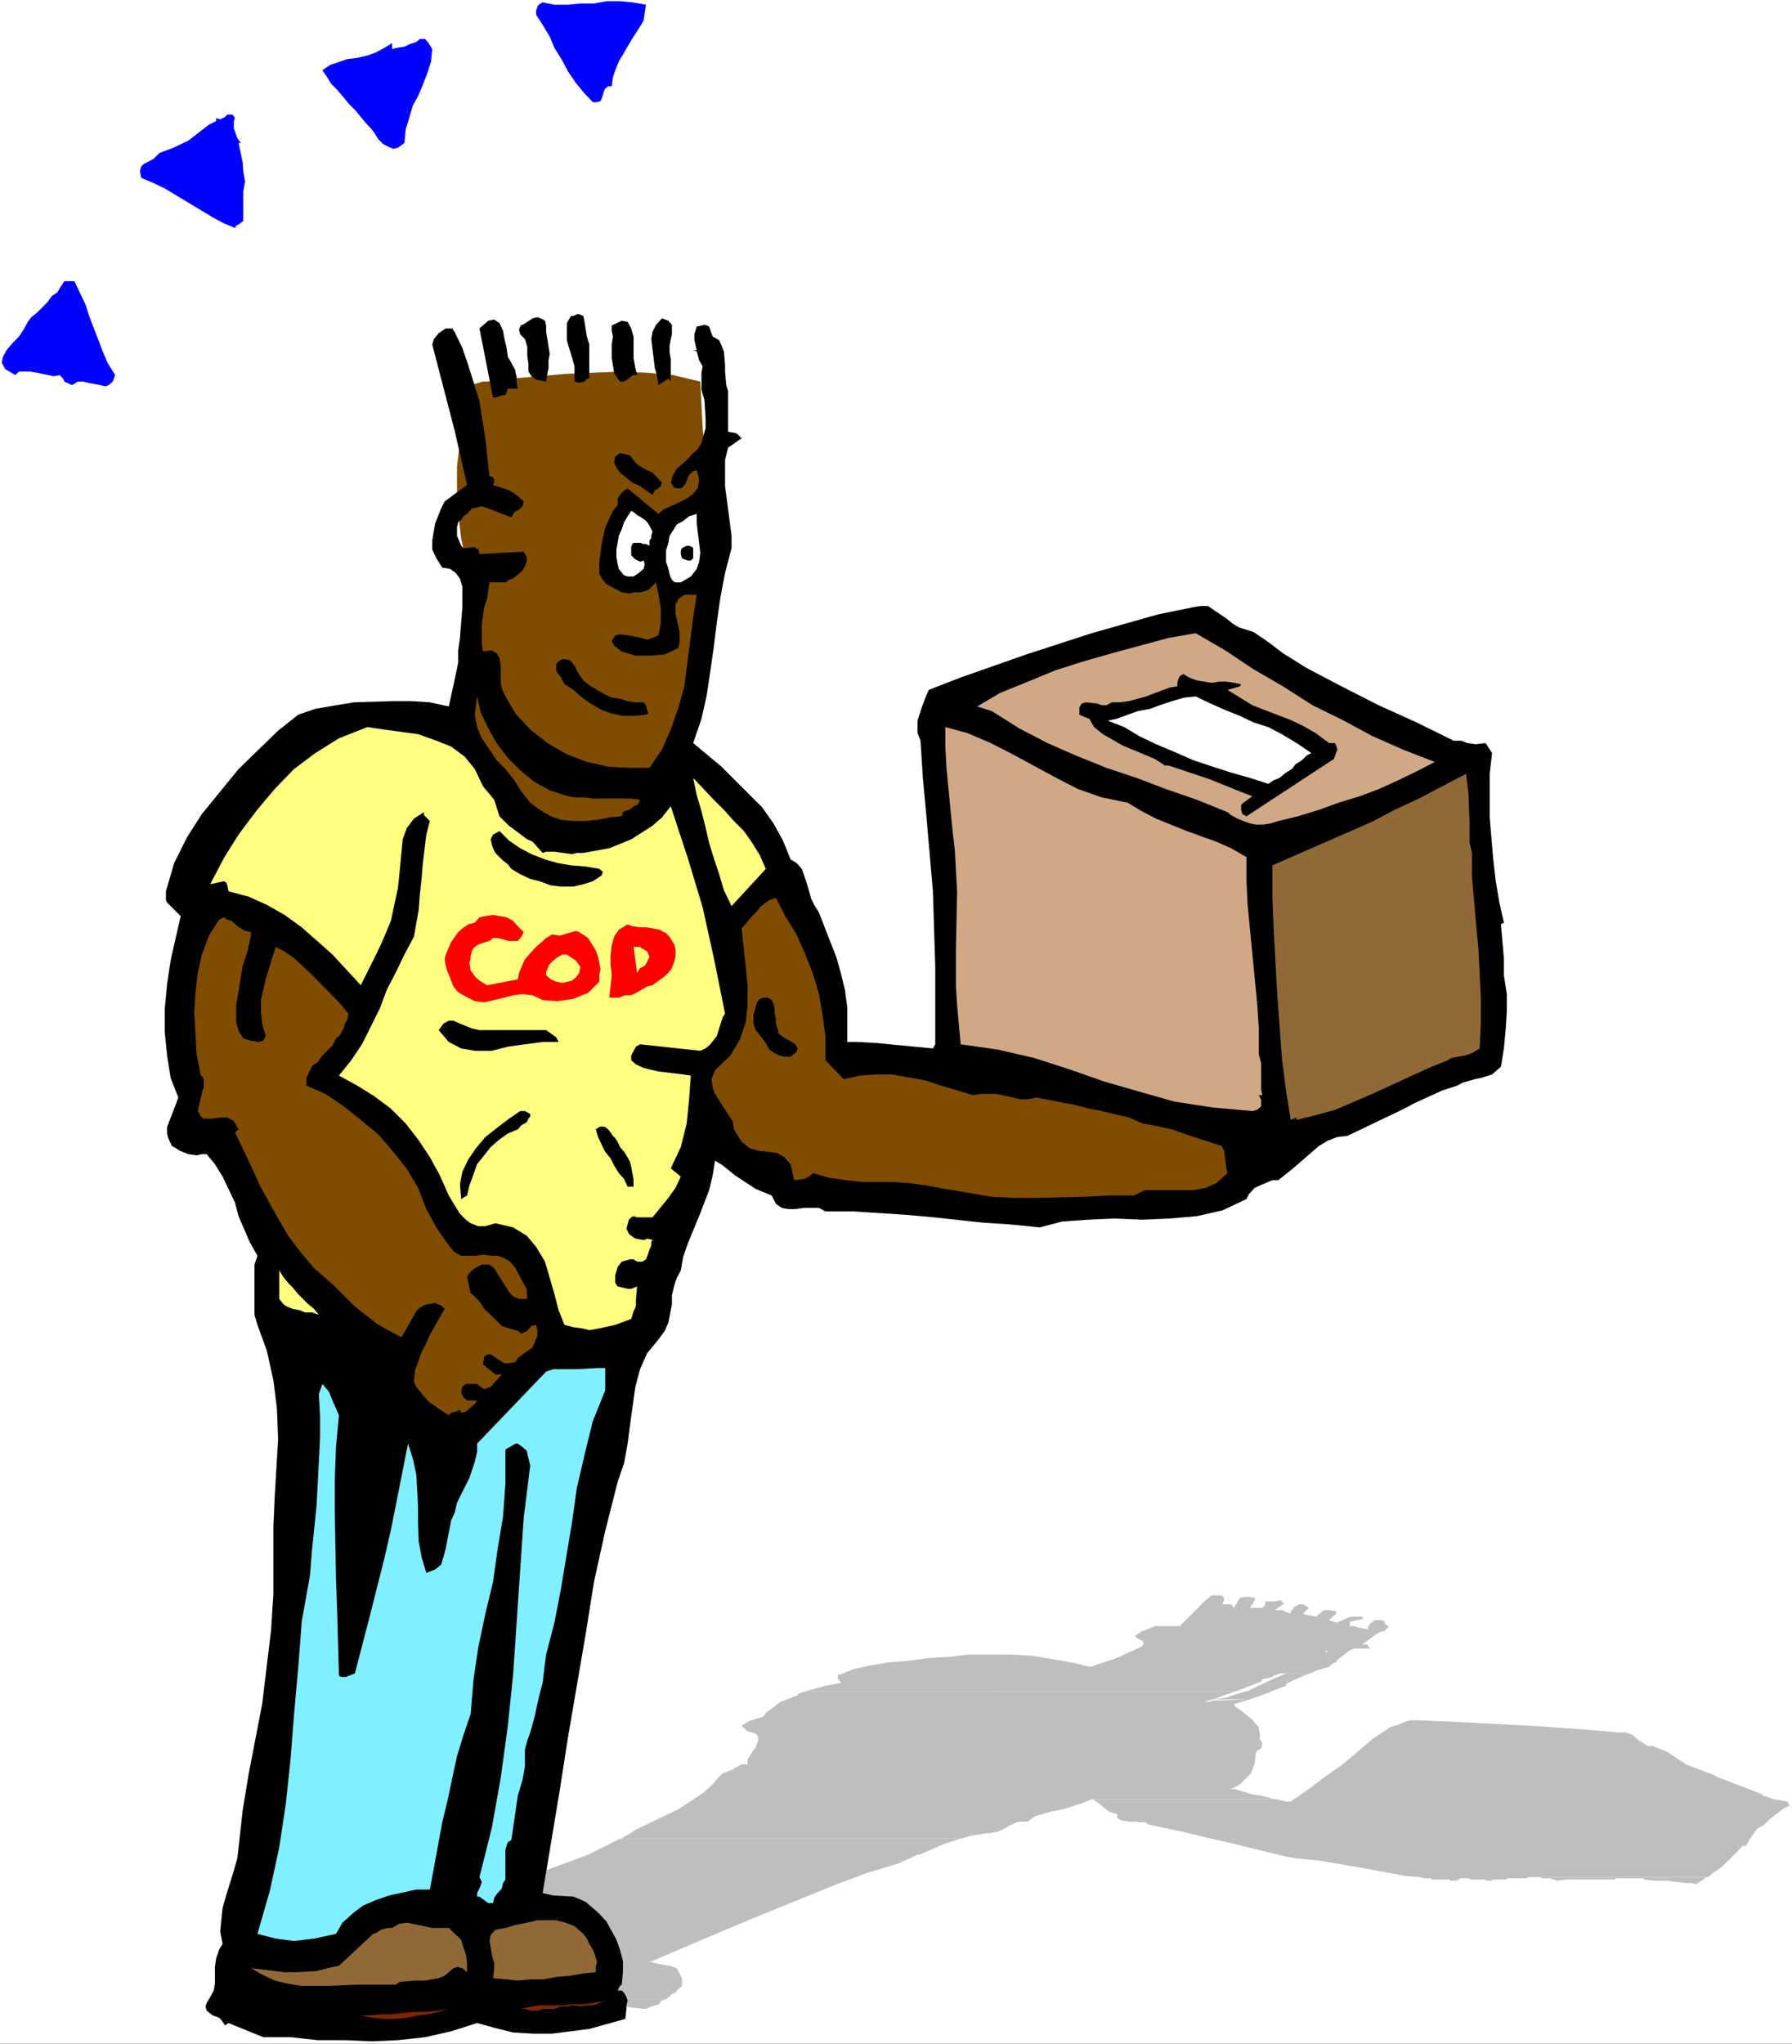
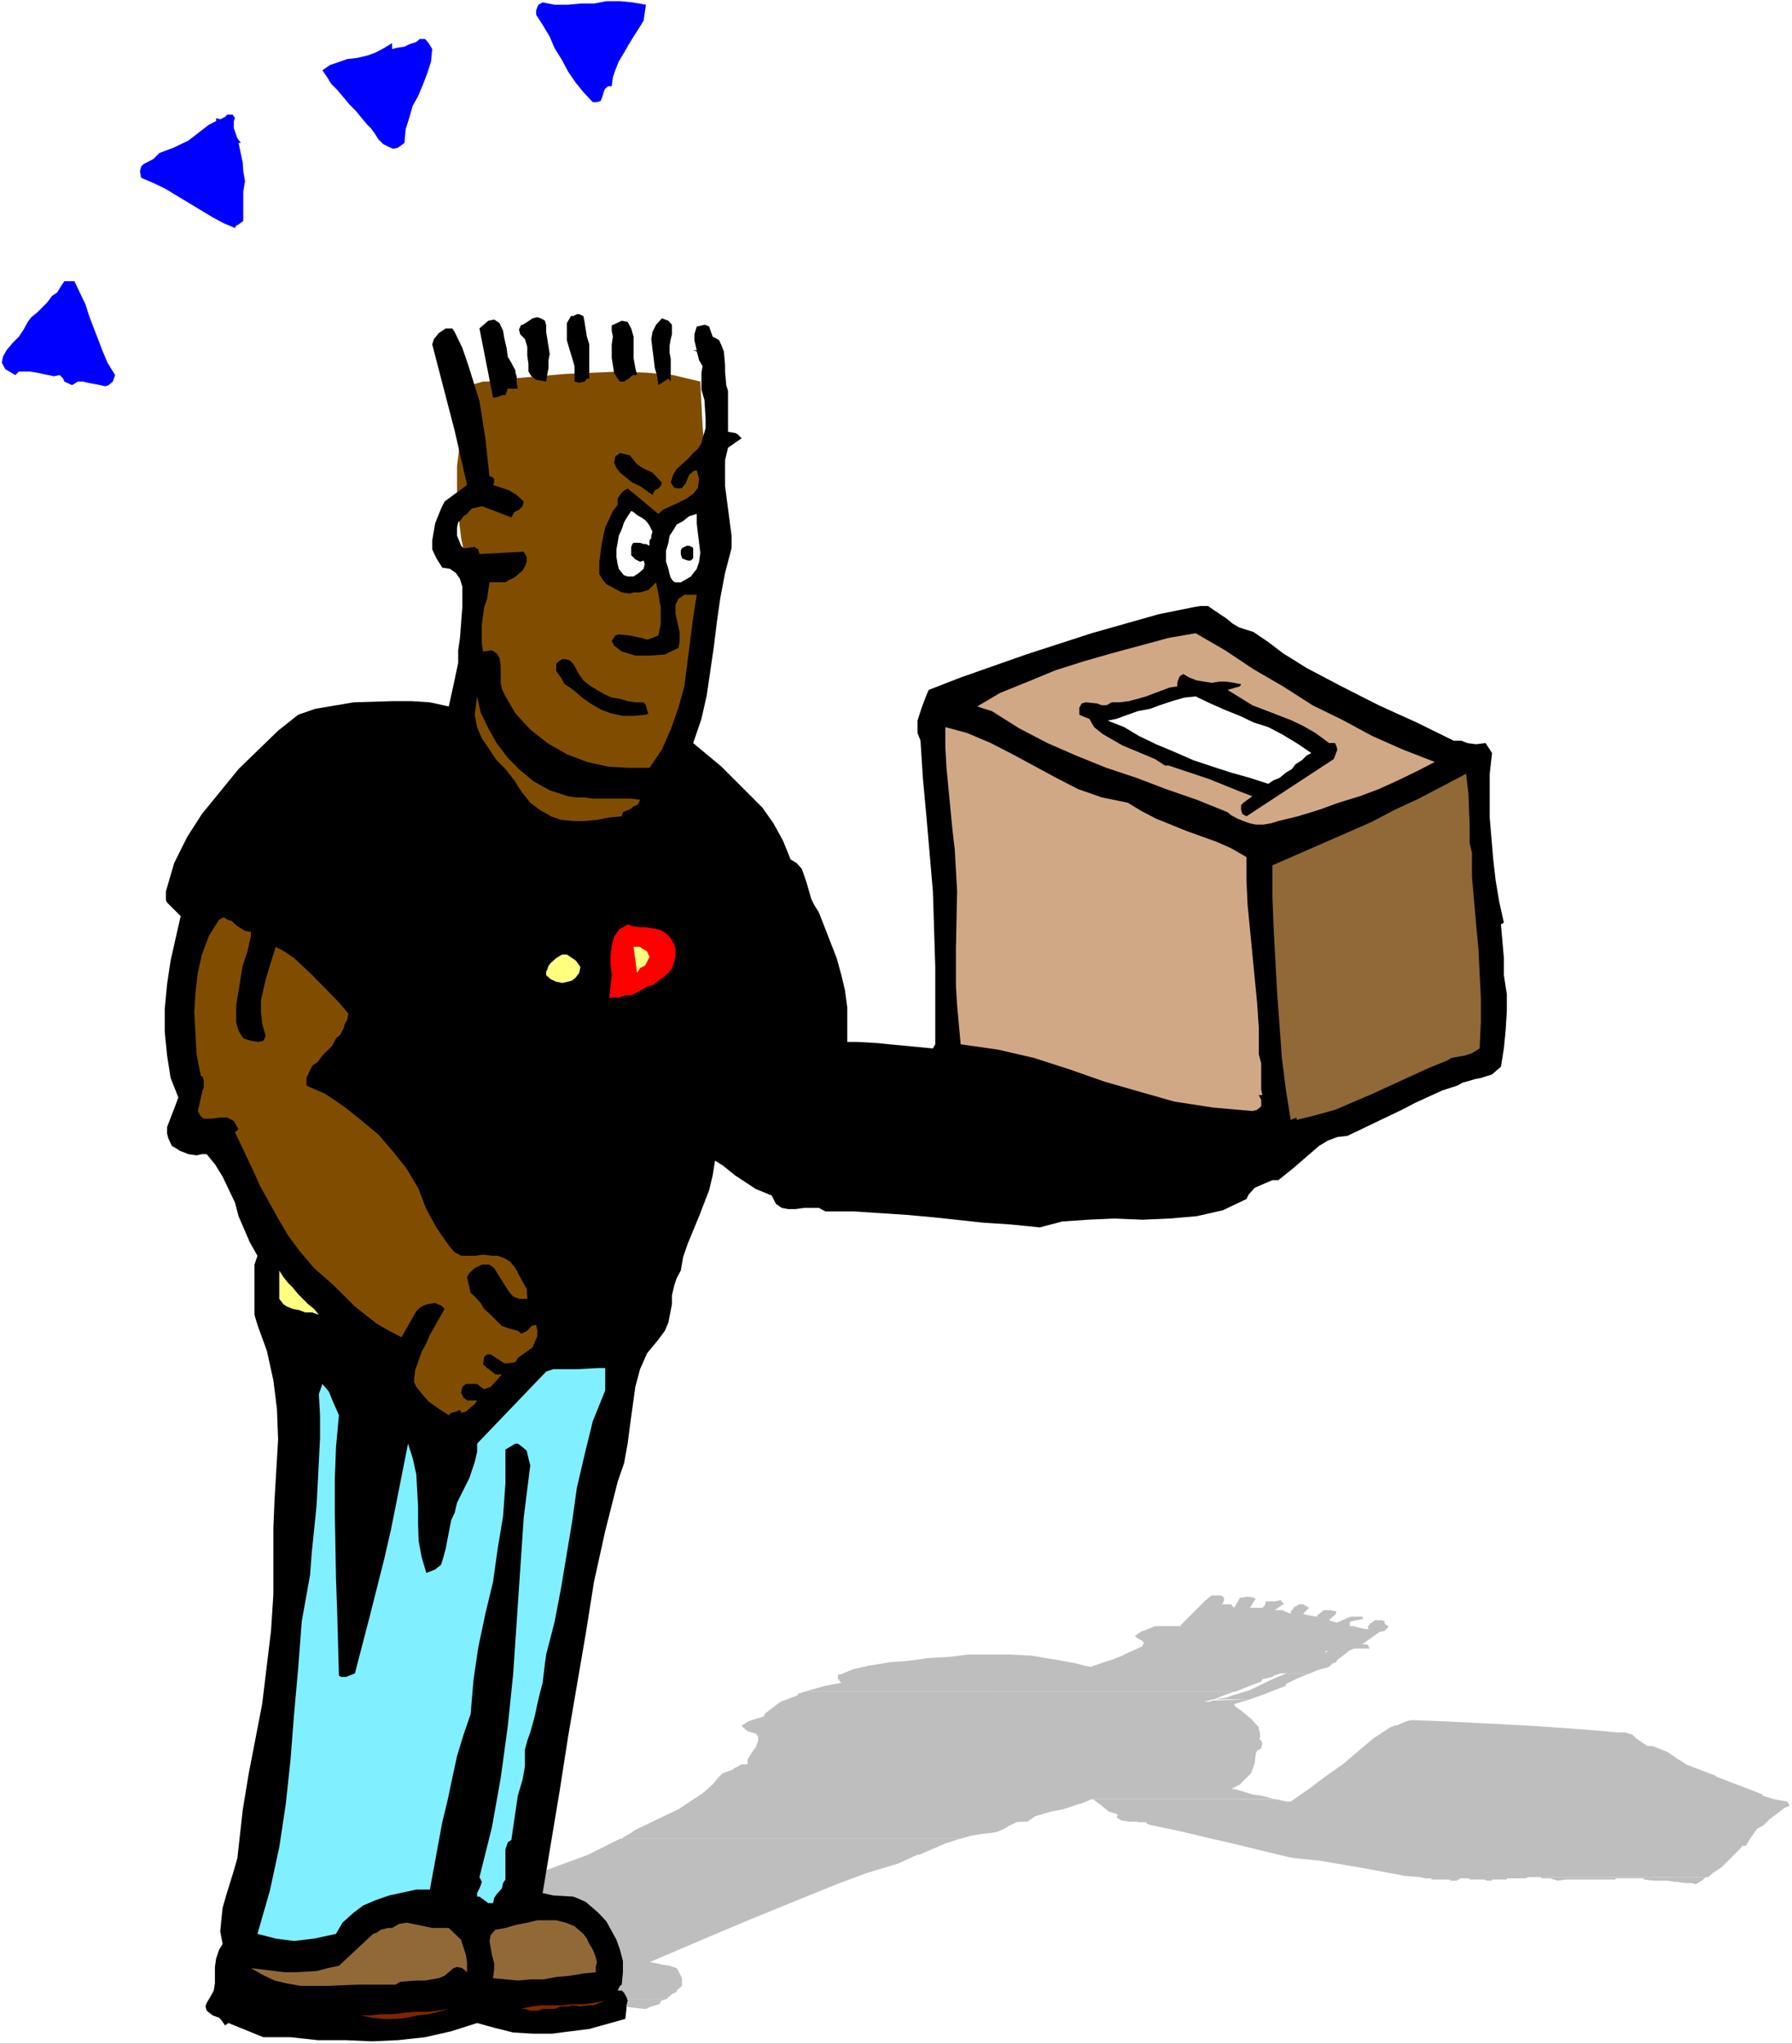
<svg xmlns="http://www.w3.org/2000/svg" xmlns:ns1="http://sodipodi.sourceforge.net/DTD/sodipodi-0.dtd" xmlns:ns2="http://www.inkscape.org/namespaces/inkscape" version="1.0" width="129.766mm" height="147.914mm" id="svg51" ns1:docname="COD.wmf">
  <rect width="100%" height="100%" fill="#333333" stroke="none" />
  <ns1:namedview id="namedview51" pagecolor="#ffffff" bordercolor="#000000" borderopacity="0.25" ns2:showpageshadow="2" ns2:pageopacity="0.0" ns2:pagecheckerboard="0" ns2:deskcolor="#d1d1d1" ns2:document-units="mm" />
  <defs id="defs1">
    <pattern id="WMFhbasepattern" patternUnits="userSpaceOnUse" width="6" height="6" x="0" y="0" />
  </defs>
  <path style="fill:#ffffff;fill-opacity:1;fill-rule:evenodd;stroke:none" d="M 0,559.046 H 490.455 V 0 H 0 Z" id="path1" />
  <path style="fill:#804d00;fill-opacity:1;fill-rule:evenodd;stroke:none" d="m 129.926,159.312 -2.424,-5.978 -1.293,-6.14 -0.808,-6.625 -0.323,-6.463 v -6.463 l 0.808,-6.786 0.323,-13.895 1.616,-0.969 2.101,-0.969 2.262,-0.646 h 1.131 l 6.626,-0.808 7.434,-0.646 7.434,-0.646 7.434,-0.323 7.434,-0.323 7.434,0.323 7.11,0.646 7.434,1.777 0.646,12.441 1.131,12.441 0.97,12.441 0.97,12.926 -0.323,12.28 -0.97,12.441 -3.07,11.795 -4.686,11.472 -3.07,3.716 -4.04,3.393 -4.363,2.424 -4.686,1.939 -5.494,0.646 h -5.333 l -5.494,-0.646 -5.333,-1.293 -2.424,-1.131 -1.939,-1.939 -1.778,-2.1 -0.97,-2.585 -1.454,-3.07 -0.323,-3.393 -0.97,-3.393 -0.323,-3.07 -0.97,-0.969 -0.646,-0.646 -3.878,-0.323 -0.97,-0.646 -0.646,-0.808 z" id="path2" />
  <path style="fill:#bebebe;fill-opacity:1;fill-rule:evenodd;stroke:none" d="m 331.603,436.412 -1.616,1.293 -6.787,6.786 v 0.323 h -5.818 -1.293 l -3.07,1.293 h -0.323 l -1.293,0.808 -0.808,0.646 0.808,0.646 1.293,0.646 0.323,0.646 v 0.323 h -0.323 v 0.485 l -2.101,0.969 -2.909,1.293 -0.485,0.323 -2.909,1.131 -2.101,0.646 -3.717,1.293 -1.616,-0.323 -2.424,-0.646 -5.333,-0.969 -6.787,-1.131 -6.141,-0.323 h -6.787 -4.363 l -5.01,0.646 -5.818,0.323 -5.979,0.808 -4.525,0.323 -5.979,0.969 -4.202,0.969 -3.555,1.454 h -0.323 -0.323 v 1.293 h 0.323 v 0.323 l 0.646,0.646 -4.363,0.808 -5.818,1.616 h 117.968 l 5.333,-2.1 1.778,-0.646 0.323,-0.646 2.747,-0.646 0.323,-0.323 1.939,-0.646 h 8.08 l 1.778,-0.808 3.394,-0.969 0.97,-0.969 0.97,-0.323 0.323,-0.646 1.131,-0.808 1.616,-1.293 0.323,-0.323 h -5.656 l -0.808,0.646 0.323,-0.646 h 6.141 l 1.454,-0.646 h 0.646 3.717 l -0.646,-1.131 h -1.454 l 4.686,-3.393 1.454,-0.323 0.97,-0.969 v -0.323 l -0.97,-0.646 v -0.646 l -0.646,-0.323 h -2.101 l -0.323,0.323 -0.97,0.646 -0.323,0.646 h -0.323 l 0.323,0.808 h -0.808 l -2.262,-0.485 -0.97,-0.323 h -1.131 v -0.969 l 0.323,-0.323 3.07,-0.646 h 0.323 l -0.323,-0.646 h -0.646 -2.424 l -0.97,0.323 -2.101,0.969 -0.646,0.323 h -0.323 l -1.939,-0.646 0.646,-0.646 1.293,-1.131 v -0.646 l -1.616,-0.323 h -1.778 l -1.616,1.293 -0.323,0.485 -2.747,-0.485 -0.97,-0.323 0.97,-0.969 0.323,-0.323 0.323,-0.323 -1.616,-0.969 h -1.131 l -0.97,0.646 h -0.323 l -0.323,0.646 -0.646,0.646 v 0.646 l -1.616,-0.646 -0.485,-0.323 h -2.262 l 2.262,-1.616 h 0.485 l -0.485,-0.323 -0.646,-0.808 -1.616,0.323 h -1.454 -0.97 l -0.323,1.131 -0.646,0.646 h -3.394 l 1.293,-2.1 0.323,-0.323 h -0.323 v -0.323 l -1.939,-0.323 -2.101,0.323 -1.616,2.747 -0.808,-0.969 h -2.262 l -0.323,0.646 0.646,-1.777 v -0.646 l -0.323,-0.323 -0.323,-0.323 z" id="path3" />
  <path style="fill:#bebebe;fill-opacity:1;fill-rule:evenodd;stroke:none" d="m 220.099,462.748 -1.778,0.646 v 0.323 l -4.686,1.777 -1.293,0.969 -2.747,2.1 -0.646,0.969 -0.97,0.323 -1.131,0.323 -0.97,0.323 -0.97,0.323 -0.808,0.485 -0.97,0.646 h -0.162 v 0.162 l 1.616,1.454 2.262,0.646 0.646,0.808 v 0.808 0.323 l -0.646,1.777 -0.97,1.293 -1.293,2.1 v 1.293 h -1.616 l -2.101,1.131 -0.323,0.323 -2.747,0.969 -1.293,1.293 -1.454,1.777 -2.747,2.424 -6.626,4.362 -11.797,5.655 -1.131,0.808 -2.262,1.293 -0.323,0.323 h 92.758 l 2.747,-0.808 4.04,-0.646 1.778,-0.162 1.616,-0.323 2.424,-1.131 0.323,-0.323 2.424,-1.131 1.293,-0.162 h 1.778 l 0.323,-0.323 1.616,-1.131 4.363,-1.293 3.394,-0.646 4.363,-1.454 h 0.323 l 3.07,-1.293 h 50.096 l -3.717,-0.969 -2.424,-0.323 -4.686,-1.454 h -1.131 l 2.424,-1.293 0.97,-0.969 2.101,-2.1 0.97,-2.747 0.323,-2.747 0.323,-0.646 1.131,-0.646 0.323,-1.293 -0.323,-0.808 -0.323,-0.323 -0.323,-0.323 h 0.323 v -1.293 l -0.323,-1.293 v -0.485 l -0.808,-0.808 -0.97,-1.131 -0.323,-0.323 -2.747,-2.262 -1.616,-1.131 -0.323,-0.646 4.363,-1.293 -10.181,0.323 -0.97,0.323 h -1.454 l 2.424,-0.646 h 10.181 l 4.04,-1.454 5.818,-2.262 v -0.485 l 2.586,-1.293 3.07,-1.293 0.97,-0.323 H 352.126 l -3.232,1.293 -3.394,1.616 -3.717,1.777 -4.363,1.293 -1.778,0.646 -3.394,0.485 2.747,-1.131 1.939,-0.646 0.808,-0.323 z" id="path4" />
  <path style="fill:#bebebe;fill-opacity:1;fill-rule:evenodd;stroke:none" d="m 299.121,492.155 1.778,1.293 2.586,2.1 2.101,0.646 0.323,0.323 -0.323,0.646 1.293,0.808 2.101,0.323 h 2.424 v 0.162 h 2.262 l 0.323,0.485 1.131,0.323 8.403,1.777 8.08,1.939 4.363,0.969 12.605,3.07 4.04,0.969 1.939,0.323 6.464,0.646 10.504,1.777 5.333,0.969 7.757,1.454 4.04,0.323 1.454,0.323 h 27.31 l 0.97,-0.323 h 48.803 0.323 l 1.293,-1.131 2.424,-1.616 0.646,-0.646 4.363,-4.362 0.646,-0.808 h 0.97 l 1.131,-1.939 1.939,-2.747 1.778,-0.969 1.616,-1.616 4.04,-3.07 1.454,-0.646 -0.646,-1.131 -3.717,-0.646 -3.07,-0.969 v -0.323 l -3.717,-1.454 -6.787,-2.585 -2.101,-0.808 -0.323,-0.323 -8.08,-3.07 -0.323,-0.323 -1.616,-0.969 -3.07,-2.1 -4.04,-1.616 h -1.454 l -3.07,-2.1 -0.97,-0.969 -1.939,-0.646 h -2.101 l -7.11,-0.646 -15.837,-1.131 -9.05,-0.485 -16.322,-0.808 -8.08,-0.323 -1.454,0.323 -2.586,1.131 h -0.485 l -1.293,0.485 -4.686,3.07 -8.403,7.109 -4.848,3.393 -4.04,3.07 -5.333,3.716 h -1.131 l -2.909,-0.646 z" id="path5" />
  <path style="fill:#bebebe;fill-opacity:1;fill-rule:evenodd;stroke:none" d="m 169.68,502.98 -8.726,4.362 -7.434,2.747 -4.363,1.616 -16.968,6.14 -6.302,2.747 -5.818,1.939 -2.424,1.131 -3.717,1.293 h -0.323 l -1.293,0.646 -0.646,0.323 -0.97,0.646 -0.808,0.808 -2.262,0.323 -1.778,0.646 -2.747,1.293 -1.939,0.646 -2.101,0.323 h -1.293 l -0.323,0.646 1.293,1.454 v 0.646 h 1.131 l 4.04,2.747 5.656,0.969 15.19,3.716 10.504,2.1 6.787,0.646 5.656,0.323 5.818,1.939 3.717,1.131 h 25.048 l 1.616,-1.454 1.293,-0.646 v -0.323 l 1.454,-1.293 v -0.646 -1.454 l -0.646,-1.293 -0.323,-0.646 -0.485,-0.808 -1.939,-0.646 -2.101,-0.323 -2.909,-0.646 h -0.485 l 16.645,-7.109 11.15,-4.686 11.474,-4.686 11.958,-4.847 8.242,-3.07 8.565,-2.585 5.333,-2.424 h 0.485 l 7.11,-3.07 4.04,-1.293 z" id="path6" />
  <path style="fill:#bebebe;fill-opacity:1;fill-rule:evenodd;stroke:none" d="m 449.894,513.806 v 0.323 l 2.747,0.323 h 4.04 l 1.616,0.323 h 0.646 l 2.424,0.323 h 1.778 l 0.97,0.323 1.616,-0.969 0.808,-0.646 z" id="path7" />
  <path style="fill:#bebebe;fill-opacity:1;fill-rule:evenodd;stroke:none" d="m 402.222,513.806 v 0.323 h 0.323 0.323 1.454 0.323 0.323 1.293 l 0.808,0.323 h 0.646 0.323 0.323 v -0.323 h 0.646 0.646 1.131 0.323 0.485 0.485 0.323 v -0.323 z" id="path8" />
  <path style="fill:#bebebe;fill-opacity:1;fill-rule:evenodd;stroke:none" d="m 390.425,513.806 h 0.646 0.646 v 0.323 h 0.646 1.131 0.646 0.646 1.454 0.646 v 0.323 h 1.293 0.646 v -0.323 h 0.323 0.323 v -0.323 h 13.251 0.646 z" id="path9" />
  <path style="fill:#bebebe;fill-opacity:1;fill-rule:evenodd;stroke:none" d="m 421.776,513.482 v 0.323 h 2.424 l 2.101,0.646 2.262,-0.323 h 5.494 8.08 v -0.323 h 24.402 l 0.323,-0.323 z" id="path10" />
  <path style="fill:#bebebe;fill-opacity:1;fill-rule:evenodd;stroke:none" d="m 157.237,546.928 3.717,0.646 6.787,0.969 8.403,0.969 h 0.646 l 1.454,-0.646 2.262,-0.646 0.323,-0.646 v -0.323 h -0.323 0.646 l 0.808,-0.323 z" id="path11" />
  <path style="fill:#0000ff;fill-opacity:1;fill-rule:evenodd;stroke:none" d="m 176.79,1.293 -0.646,4.363 -1.293,2.1 -1.454,2.262 -1.293,2.1 -1.293,2.262 -1.454,2.424 -0.97,2.424 -0.646,1.939 -0.323,2.424 h -0.97 l -0.808,0.646 -0.323,0.646 -0.323,1.131 -0.323,0.969 -0.323,0.646 -0.97,0.323 h -1.131 l -2.586,-2.747 -2.101,-2.585 -2.101,-3.07 -1.616,-3.07 -2.101,-3.393 -1.293,-3.07 -1.939,-3.231 -1.778,-2.747 V 2.908 l 0.323,-0.969 0.323,-0.646 1.131,-0.646 3.232,0.646 h 3.717 l 3.394,-0.323 h 3.717 l 3.394,-0.646 h 3.717 l 3.394,0.323 z" id="path12" />
  <path style="fill:#0000ff;fill-opacity:1;fill-rule:evenodd;stroke:none" d="m 118.291,13.411 -0.323,3.393 -0.97,3.07 -1.293,3.393 -1.293,3.07 -1.454,2.585 -0.97,3.393 -0.97,3.07 -0.323,3.716 -1.778,1.293 -1.293,0.323 -1.454,-0.646 -1.293,-0.646 -1.293,-1.293 -1.131,-1.777 -0.97,-1.293 -0.97,-0.969 -1.778,-2.1 -1.293,-1.616 -1.778,-1.777 -1.616,-1.939 -1.778,-2.1 -1.616,-1.616 -1.293,-2.1 -1.131,-1.616 2.101,-1.454 1.939,-0.646 2.747,-0.969 2.747,-0.323 2.747,-0.646 2.262,-0.808 2.424,-1.293 2.101,-1.293 v 1.616 l 1.293,-0.323 2.101,-0.323 1.293,-0.646 1.939,-0.646 0.97,-0.808 h 1.454 l 0.97,1.131 z" id="path13" />
  <path style="fill:#0000ff;fill-opacity:1;fill-rule:evenodd;stroke:none" d="m 65.933,39.101 h -0.646 l 1.131,5.332 0.162,2.424 0.485,2.747 -0.485,2.747 v 8.079 l -1.293,0.969 -0.646,0.323 -0.323,0.646 -3.07,-1.293 -2.747,-1.454 -13.413,-8.079 -3.394,-1.616 -3.07,-1.293 -0.323,-1.777 0.323,-1.293 0.646,-0.646 2.747,-1.454 1.616,-1.616 3.878,-1.454 4.04,-1.939 5.656,-4.362 1.939,-0.969 v -0.808 l 1.131,0.323 1.293,-0.646 0.646,-0.646 h 0.646 0.808 l 0.646,0.969 -0.323,0.808 v 1.939 l 0.97,2.747 z" id="path14" />
  <path style="fill:#000000;fill-opacity:1;fill-rule:evenodd;stroke:none" d="m 161.277,103.569 h -0.646 l -0.646,0.808 -1.454,0.323 -1.293,-0.323 v -2.1 -2.1 l -0.646,-2.262 -0.646,-2.1 -0.808,-2.747 v -1.939 -2.747 l 1.131,-1.939 h 0.646 l 0.97,-0.485 h 0.646 l 1.131,0.485 0.323,1.616 0.323,2.1 0.323,1.939 0.646,2.1 v 2.262 2.424 2.424 z" id="path15" />
  <path style="fill:#0000ff;fill-opacity:1;fill-rule:evenodd;stroke:none" d="m 20.362,76.909 1.454,3.07 1.616,3.393 0.97,3.07 1.293,3.393 1.131,2.908 1.293,3.393 1.293,3.07 2.101,3.393 -0.646,1.777 -1.131,0.969 -0.97,0.323 -1.293,-0.323 -1.778,-0.323 -1.616,-0.323 -1.293,-0.323 h -1.454 l -1.616,0.969 -2.101,-0.969 -0.323,-0.808 -0.97,-0.969 -1.616,0.323 -1.454,-0.323 -1.616,-0.323 -1.454,-0.323 -1.939,-0.323 H 6.787 5.171 L 4.202,102.6 1.454,100.984 0.485,99.206 0.808,97.591 1.778,95.813 l 1.616,-1.939 1.778,-1.777 1.293,-1.939 1.131,-2.1 0.97,-1.293 1.616,-1.293 1.454,-1.454 1.293,-1.293 1.293,-1.777 1.454,-0.969 0.97,-1.616 0.97,-1.454 z" id="path16" />
  <path style="fill:#000000;fill-opacity:1;fill-rule:evenodd;stroke:none" d="m 149.48,89.027 v 1.777 l 0.323,1.939 0.323,2.1 0.323,1.939 -0.323,1.777 v 2.1 l -0.323,1.616 -0.323,2.1 -2.747,-0.485 -1.293,-0.969 -0.808,-1.293 v -2.1 l -0.323,-2.262 V 94.844 l -0.646,-2.1 -1.293,-1.293 -0.323,-1.293 0.323,-0.808 0.323,-0.485 h 0.323 l 1.293,-0.808 1.454,-0.969 1.293,-0.323 0.97,0.323 1.131,0.646 z" id="path17" />
  <path style="fill:#000000;fill-opacity:1;fill-rule:evenodd;stroke:none" d="m 183.577,98.237 v 6.14 l -0.646,-0.808 -2.747,1.777 -0.323,-2.424 -0.646,-2.262 -0.323,-2.747 -0.323,-2.424 -0.323,-2.747 0.323,-1.939 0.97,-1.939 1.616,-1.777 1.778,0.646 0.97,1.131 v 1.293 1.293 l -0.323,1.293 -0.323,1.777 v 1.939 z" id="path18" />
  <path style="fill:#000000;fill-opacity:1;fill-rule:evenodd;stroke:none" d="m 139.945,99.206 0.485,0.969 0.646,1.131 v 0.646 l 0.323,0.969 v 1.777 l 0.323,1.616 h -1.293 -1.454 l -0.646,1.777 h -0.97 l -0.646,0.323 -1.131,0.323 h -0.646 l -3.717,-18.904 2.424,-2.1 1.616,-0.323 1.454,0.969 0.97,2.1 0.323,1.939 0.646,2.747 0.323,2.424 z" id="path19" />
  <path style="fill:#000000;fill-opacity:1;fill-rule:evenodd;stroke:none" d="m 174.366,102.6 h -0.97 l -0.646,0.323 -0.646,0.646 -0.646,0.323 -0.646,0.485 h -0.323 -0.808 l -0.646,-0.808 -0.97,-1.616 -0.323,-2.1 -0.323,-1.939 v -1.777 -1.939 l 0.323,-2.1 -0.323,-1.616 v -1.454 l 2.747,-1.293 1.616,0.323 0.97,1.777 0.646,2.262 v 2.747 3.07 l 0.485,2.747 z" id="path20" />
  <path style="fill:#000000;fill-opacity:1;fill-rule:evenodd;stroke:none" d="m 196.829,93.067 0.646,1.454 0.646,1.616 0.323,3.716 v 1.777 l 0.323,3.716 0.485,1.616 v 11.149 l 1.939,0.323 0.646,0.323 1.131,1.131 -3.717,2.585 -0.808,3.393 v 3.716 3.393 l 1.778,13.572 v 3.393 l -1.778,6.786 -1.293,6.786 -0.97,6.786 -0.808,6.625 -1.939,13.249 -1.454,6.463 -2.262,6.625 7.757,6.463 3.717,3.716 3.717,3.716 3.717,3.716 3.07,4.362 2.586,4.686 2.101,5.17 1.616,0.969 1.454,1.616 1.293,3.716 1.293,4.524 0.808,1.616 1.293,2.1 4.848,12.441 1.293,4.686 0.97,4.039 0.646,4.847 v 4.362 5.009 h 2.747 l 5.656,0.323 3.07,0.323 11.958,1.131 0.646,-1.131 v -21.166 l -0.646,-20.681 -1.778,-20.52 -0.97,-10.502 -0.646,-10.179 -0.808,-2.1 v -1.616 -1.777 l 1.131,-3.555 1.293,-3.393 0.646,-1.454 8.726,-3.393 17.938,-6.301 17.938,-5.817 18.261,-5.17 9.534,-1.939 1.939,-0.323 h 2.101 l 1.616,1.131 3.394,2.262 1.778,1.454 1.616,0.969 4.04,1.293 4.04,2.747 4.04,3.07 6.464,4.039 9.534,5.009 10.181,5.17 10.342,4.686 10.181,5.009 h 0.97 1.131 l 1.616,0.646 2.424,0.323 2.586,-0.323 1.778,2.747 -0.646,5.655 v 11.956 l 0.97,11.472 0.646,5.655 0.97,5.817 1.293,5.817 -0.808,0.485 0.808,9.21 v 4.686 l 0.808,5.17 v 4.686 l -0.323,5.17 -0.485,5.009 -0.808,5.009 -1.131,0.969 -1.293,1.131 -3.07,0.969 -1.616,0.323 -3.394,0.969 -1.454,0.808 -4.04,1.293 -7.434,3.393 -3.717,1.939 -14.867,7.109 -2.747,0.323 -2.586,0.969 -2.424,1.454 -7.11,6.14 -4.04,3.231 h -1.616 l -3.394,1.454 -1.454,0.646 -1.616,1.777 -0.646,1.293 -6.464,3.07 -7.11,1.616 -7.434,0.646 -7.434,0.323 -7.757,-0.323 -7.11,0.323 -7.11,0.485 -6.141,1.616 -8.08,-0.808 -7.434,-0.485 -13.413,-1.454 -7.11,-0.646 -14.706,-0.969 h -7.918 l -1.778,-0.969 h -2.101 -1.939 l -2.424,0.323 h -1.939 l -1.778,-0.323 -1.616,-1.131 -1.131,-2.262 -4.363,-1.777 -5.656,-3.716 -3.394,-2.747 -2.101,-1.293 -0.646,4.039 -0.97,4.039 -2.747,7.109 -3.07,7.432 -1.293,3.716 -0.646,3.716 -1.131,2.1 -0.646,1.939 -0.646,2.747 v 2.424 l -0.97,5.009 -0.97,2.262 -1.778,2.424 -3.07,3.716 -1.939,4.362 -1.293,4.847 -1.454,10.502 -0.646,5.009 -0.97,5.332 -1.778,5.17 -3.394,13.411 -3.07,13.895 -2.262,14.219 -4.848,28.275 -2.262,14.542 -4.686,28.114 2.909,0.646 5.494,0.323 1.616,0.646 1.778,0.808 3.394,2.908 2.262,2.424 2.747,5.009 0.97,2.747 0.808,3.07 v 3.07 l -0.323,3.393 -0.485,0.323 -0.646,1.293 h 1.131 l 0.646,0.646 0.646,1.131 0.323,0.969 -0.323,1.293 v 0.969 l -0.323,2.747 -5.171,1.454 -4.686,1.293 -10.181,1.293 h -5.333 l -5.333,-0.323 -5.171,-1.293 -4.686,-1.293 -7.11,2.262 -7.11,1.616 -7.434,0.808 -7.11,0.323 -7.434,-0.323 h -7.434 l -7.434,-0.808 h -7.434 l -9.534,-3.878 -0.97,0.646 -0.97,-1.454 -0.646,-0.646 -1.778,-0.646 -1.616,-1.293 -0.323,-1.131 0.323,-0.969 0.97,-1.616 0.97,-1.777 0.323,-1.939 v -2.1 -2.424 l 0.323,-2.262 0.808,-2.424 0.97,-1.616 -0.646,-3.393 0.323,-3.393 0.323,-3.07 0.97,-3.393 2.101,-6.786 0.97,-3.393 1.454,-13.088 1.616,-9.856 3.717,-19.227 2.424,-20.035 0.646,-10.018 V 417.831 l 0.323,-7.756 0.97,-16.319 -0.323,-8.402 -0.97,-7.756 -1.778,-8.079 -2.586,-7.109 -0.808,-2.747 v -1.939 -9.533 -2.262 l 0.808,-2.424 -2.101,-3.716 -3.07,-7.109 -0.97,-3.716 -3.394,-7.109 -2.101,-3.393 -2.262,-2.747 h -1.293 l -1.454,0.323 -2.262,-0.323 -2.424,-0.969 -0.97,-0.646 -1.131,-0.646 -0.97,-2.1 -0.323,-1.293 v -1.777 l 2.424,-6.301 0.646,-1.777 -2.101,-5.332 -0.97,-6.14 -0.646,-6.463 v -6.301 l 0.646,-6.786 0.97,-6.463 1.454,-6.463 1.293,-5.655 -2.424,-2.424 -1.293,-1.293 -0.323,-0.646 v -0.969 -1.454 l 2.262,-7.756 3.555,-7.109 4.04,-6.301 5.01,-6.14 5.01,-6.14 5.494,-5.332 5.333,-5.17 5.494,-4.362 4.686,-1.616 10.504,-1.777 10.504,-0.323 h 5.333 l 5.01,0.323 5.171,1.131 1.293,-5.817 1.293,-6.14 v -3.393 l 0.485,-3.393 0.646,-8.402 v -1.939 -2.1 -1.616 l -0.646,-2.1 -1.131,-1.616 -1.616,-1.131 -2.101,-0.323 -1.616,-2.585 -1.131,-2.424 v -2.424 l 0.808,-4.686 1.616,-4.039 0.97,-1.939 6.141,-4.524 -3.394,-14.865 -6.141,-23.59 0.485,-1.454 1.293,-1.616 1.939,-1.293 h 0.808 0.97 l 0.646,0.969 2.101,4.362 1.616,4.686 3.07,9.856 1.616,10.179 1.131,10.502 h 0.646 l 0.646,0.646 v 0.969 l -0.323,0.646 0.97,0.323 3.394,1.131 2.101,1.293 1.939,1.777 -0.323,1.293 -0.97,0.969 -1.293,0.646 -0.808,1.454 -6.302,-2.424 -1.778,-0.646 -1.293,0.323 -1.454,0.323 -1.293,1.454 -0.97,0.646 -0.646,0.969 -0.808,0.646 -0.323,1.454 v 0.808 1.454 l 1.131,2.747 0.646,0.646 h 0.646 l 2.424,-0.323 0.323,0.323 0.646,0.323 0.323,1.293 12.12,-0.646 0.808,1.454 v 1.293 l -0.485,1.293 -0.646,1.131 -2.262,1.939 -1.454,0.646 -0.97,0.646 h -4.363 l -0.323,2.1 -0.323,2.424 -0.808,2.262 -0.646,4.686 v 2.424 2.747 l 0.323,2.262 2.424,-0.323 1.293,0.808 0.808,1.293 0.323,2.1 v 4.686 l 0.323,1.616 0.97,2.1 2.747,4.686 4.04,4.362 4.686,3.716 5.333,3.07 5.494,2.1 5.818,1.293 5.656,0.323 h 5.656 l 3.394,-5.009 2.424,-5.494 2.101,-5.978 1.616,-5.817 2.424,-18.904 0.97,-6.14 h -3.394 l -1.616,1.131 -0.808,1.616 v 2.424 l 1.131,5.009 v 2.747 l -0.323,1.616 -3.717,1.777 -4.202,0.323 h -1.939 -1.939 l -3.717,-1.131 -2.101,-1.616 -0.646,-1.293 0.97,-1.454 0.97,-0.323 3.07,0.323 1.454,0.323 1.616,0.323 1.616,0.485 1.454,-0.485 1.616,-0.646 0.323,-1.616 0.323,-1.616 v -4.524 l -0.323,-1.616 -0.323,-2.1 -0.646,-3.07 -2.101,2.1 -2.262,0.646 h -1.778 l -0.97,0.323 -2.262,-0.323 -4.202,-2.262 -0.97,-1.131 -0.97,-1.616 v -3.393 l 0.323,-2.424 0.323,-2.424 0.97,-4.524 2.101,-4.524 1.293,-1.616 v -1.777 l 0.646,-0.969 0.808,-0.969 1.293,-0.808 8.403,6.948 1.293,-1.131 4.202,-1.939 2.262,-1.131 1.778,-1.293 1.293,-1.616 0.323,-2.424 -0.646,-2.424 -0.97,0.323 -1.131,0.969 -0.97,2.424 -0.97,1.131 -0.646,0.162 -1.454,-0.162 -0.97,-1.454 0.646,-2.1 0.97,-1.616 1.454,-1.293 1.616,-1.454 1.454,-1.616 1.293,-1.131 0.97,-1.616 0.323,-1.293 0.808,-2.747 v -2.585 l -0.323,-5.17 -0.808,-2.747 v -2.262 -2.424 l 0.323,-1.777 -0.97,-1.616 -0.323,-1.293 -0.323,-1.131 -0.97,-0.323 h 0.97 l -0.646,-2.747 v -0.969 -0.646 l 0.646,-2.1 2.101,-0.485 0.646,0.162 0.646,0.323 0.97,2.747 0.646,0.323 z" id="path21" />
  <path style="fill:#000000;fill-opacity:1;fill-rule:evenodd;stroke:none" d="m 178.568,129.259 2.586,2.747 -0.323,0.969 -0.646,0.646 -0.97,0.485 -0.646,1.293 -1.778,-1.293 -1.616,-1.131 -2.101,-0.969 -1.616,-1.293 -1.778,-1.454 -0.97,-1.293 -0.646,-1.454 0.323,-1.616 1.293,-0.969 1.454,0.323 1.293,0.323 0.97,1.293 0.97,1.131 1.454,0.969 1.293,0.646 z" id="path22" />
  <path style="fill:#ffffff;fill-opacity:1;fill-rule:evenodd;stroke:none" d="m 178.568,145.417 -0.323,1.131 v 0.646 l -0.485,0.646 v 1.454 l -0.97,-0.485 h -0.646 l -0.97,-0.323 h -0.808 -0.97 l -0.323,0.323 -0.323,0.808 v 1.293 0.969 l 1.131,1.131 1.293,0.646 0.97,-0.323 0.323,0.969 -0.323,1.293 -1.293,1.131 -1.454,0.969 h -0.97 -0.646 l -0.97,-0.323 -0.323,-0.323 -1.131,-1.454 -0.323,-1.293 -0.323,-1.939 v -2.1 l 0.323,-1.777 0.323,-1.939 0.808,-1.777 0.646,-1.939 0.97,-1.616 0.97,-1.454 0.646,0.323 0.97,0.808 1.131,0.646 0.97,0.646 0.646,0.646 0.646,0.969 0.485,0.969 z" id="path23" />
  <path style="fill:#ffffff;fill-opacity:1;fill-rule:evenodd;stroke:none" d="m 186.325,159.312 h -1.454 l -0.646,-0.323 -0.646,-0.969 -0.323,-0.969 -0.323,-1.454 -0.323,-0.969 -0.323,-0.969 v -0.969 -2.1 l 0.646,-2.1 0.323,-1.939 0.97,-1.454 0.97,-1.616 1.778,-0.969 1.616,-1.293 2.101,-0.646 v 2.585 l 0.323,2.747 0.323,2.585 0.323,2.747 -0.323,2.424 -0.646,1.939 -1.616,2.1 z" id="path24" />
  <path style="fill:#000000;fill-opacity:1;fill-rule:evenodd;stroke:none" d="m 189.718,150.91 v 0.969 0.808 l -0.323,0.323 -0.323,0.323 h -0.808 l -0.97,-0.323 -0.646,-0.323 -0.323,-1.131 v -0.969 l 0.323,-0.646 0.646,-0.323 0.646,-0.323 h 0.646 l 0.808,0.323 0.323,0.323 z" id="path25" />
  <path style="fill:#d1a885;fill-opacity:1;fill-rule:evenodd;stroke:none" d="m 392.688,208.431 -5.01,2.585 -5.01,2.424 -5.333,2.424 -5.171,1.939 -5.818,1.777 -5.333,1.939 -5.818,1.777 -5.333,1.293 -2.101,0.646 -1.939,0.323 h -2.101 l -1.616,-0.323 -1.778,-0.646 -1.616,-0.646 -1.778,-0.969 -0.97,-0.808 -8.403,-3.393 -8.403,-2.908 -8.08,-3.07 -8.242,-2.747 -8.403,-3.393 -7.757,-3.393 -7.757,-4.039 -7.434,-4.686 -4.04,-1.293 6.302,-3.716 7.595,-3.07 7.434,-3.07 7.595,-2.424 7.918,-2.262 7.757,-2.1 7.757,-2.1 7.434,-1.293 8.08,4.686 7.757,5.17 8.08,4.686 8.08,5.17 8.242,4.039 8.08,4.362 8.403,3.716 z" id="path26" />
  <path style="fill:#000000;fill-opacity:1;fill-rule:evenodd;stroke:none" d="m 159.661,186.133 1.616,1.293 2.101,1.293 1.939,1.131 2.101,0.969 2.262,0.323 2.101,0.646 2.101,0.323 h 2.262 l 0.646,0.808 0.323,1.293 0.323,0.969 -0.646,0.323 -3.394,0.323 h -2.909 l -3.07,-0.646 -2.747,-0.969 -3.07,-1.777 -2.262,-1.616 -2.424,-2.1 -2.424,-1.616 -0.97,-1.777 -0.97,-1.293 -0.323,-0.646 v -0.646 -1.131 l 0.646,-0.646 0.97,-0.646 h 0.97 l 1.131,0.323 0.97,0.969 0.646,1.131 0.646,1.293 0.646,0.969 z" id="path27" />
  <path style="fill:#000000;fill-opacity:1;fill-rule:evenodd;stroke:none" d="m 339.36,187.103 h 0.323 l -0.323,0.646 -3.394,0.969 3.394,2.1 3.394,2.1 10.504,4.039 3.394,1.616 3.394,1.939 3.717,2.747 h 0.646 0.97 l 0.323,0.646 0.323,1.131 -0.97,2.585 -23.917,15.673 -1.131,-0.646 -0.323,-1.131 v -1.293 l 0.646,-0.646 2.424,-1.777 -3.394,-1.293 -8.403,-3.393 -11.15,-3.716 h -0.97 l -2.747,-1.777 -3.07,-1.293 -5.818,-2.424 -5.333,-3.07 -2.424,-1.939 -1.293,-2.262 -1.293,-0.485 -1.454,-0.646 v -1.939 l 0.646,-1.131 1.131,-0.323 3.07,0.323 1.293,0.485 h 1.293 l 1.454,-0.808 h 2.262 l 2.424,-0.323 2.424,-0.646 2.262,-0.646 6.464,-2.424 2.101,-0.323 v -0.969 l 0.162,-0.646 0.485,-1.131 0.97,-0.646 1.616,0.969 2.101,0.808 4.04,0.646 2.101,-0.323 h 1.939 l 2.101,0.323 z" id="path28" />
  <path style="fill:#804d00;fill-opacity:1;fill-rule:evenodd;stroke:none" d="m 155.459,217.802 2.101,0.323 h 2.424 l 2.262,0.323 h 2.747 2.424 2.747 2.586 l 2.424,0.323 -0.323,0.808 -0.485,0.646 -0.97,0.323 -0.646,0.646 -0.646,0.323 -0.97,0.323 -0.646,0.323 -0.323,1.131 -3.394,0.323 -3.394,0.646 -3.394,0.323 h -3.07 l -3.394,-0.323 -2.747,-0.969 -3.07,-1.777 -2.586,-1.939 -2.424,-3.07 -1.939,-3.07 -2.424,-3.07 -2.424,-2.424 -1.939,-2.908 -2.101,-3.07 -1.293,-3.07 -0.646,-3.393 0.646,-5.009 0.97,4.362 2.101,4.363 2.262,4.039 3.07,4.039 3.394,3.393 3.717,3.07 4.363,2.424 z" id="path29" />
  <path style="fill:#ffffff;fill-opacity:1;fill-rule:evenodd;stroke:none" d="m 358.913,206.007 -1.293,0.646 -1.293,1.293 -1.778,1.131 -0.97,1.293 -1.616,0.969 -1.778,1.454 -1.616,0.646 -1.454,0.969 -5.01,-1.616 -5.171,-1.454 -5.01,-1.616 -5.333,-1.777 -5.171,-2.262 -5.01,-2.1 -4.686,-2.262 -4.04,-2.424 -4.525,-1.777 2.424,-0.485 3.07,-1.131 2.747,-0.969 3.394,-0.646 2.586,-0.969 3.394,-1.131 3.394,-0.969 3.07,-0.323 4.04,1.939 4.04,1.777 4.04,1.616 3.717,1.777 4.04,1.293 3.717,1.939 4.04,2.424 z" id="path30" />
  <path style="fill:#d1a885;fill-opacity:1;fill-rule:evenodd;stroke:none" d="m 308.656,219.579 3.717,2.262 4.04,2.1 8.403,3.393 8.08,2.908 4.04,1.777 4.202,2.424 v 6.301 l 0.323,6.786 2.586,26.66 0.485,7.109 v 7.109 l 0.646,2.424 v 3.07 0.969 3.07 l 0.323,1.616 h -0.97 l 0.646,1.293 v 1.777 l -1.131,0.969 -1.293,0.323 -10.827,-0.969 -10.504,-1.616 -9.696,-2.747 -9.534,-2.747 -9.696,-3.393 -9.534,-3.07 -9.858,-2.262 -10.181,-1.454 -0.485,-5.332 -0.485,-5.332 -0.323,-5.17 v -10.502 l 0.323,-15.511 -0.646,-11.472 -0.646,-5.494 -1.616,-16.804 -0.323,-5.817 v -5.332 l 5.979,1.616 6.464,2.747 5.979,3.07 11.958,6.463 5.979,3.07 6.464,2.262 z" id="path31" />
-   <path style="fill:#ffff80;fill-opacity:1;fill-rule:evenodd;stroke:none" d="m 132.189,215.055 0.646,0.808 2.424,2.908 0.97,3.07 0.485,1.454 2.586,2.585 5.01,3.716 1.454,0.646 1.293,1.454 1.454,1.616 0.97,-0.323 h 2.262 l 4.848,0.646 1.293,-0.323 h 1.778 l 7.11,-1.293 5.979,-2.424 5.818,-3.716 2.586,-2.262 2.424,-3.07 4.686,14.219 4.04,13.411 3.07,13.895 3.07,15.188 -0.646,0.969 -1.616,5.17 -1.778,2.262 -1.293,1.131 -1.454,0.646 -16.483,-1.777 -1.131,0.646 -1.293,2.424 v 1.293 l 1.293,1.131 2.101,0.969 4.04,0.969 6.787,0.808 2.101,0.323 -0.485,6.625 -0.646,6.463 -1.616,6.463 -2.747,5.817 2.747,2.262 -1.454,3.07 -1.939,2.747 -4.363,5.332 h -2.101 -2.101 l -0.97,-0.323 -0.646,0.323 -0.646,0.646 -0.646,2.424 0.646,1.454 1.293,0.969 0.646,0.323 1.778,0.323 h 0.646 l 0.646,-0.323 1.454,0.323 -0.323,0.646 v 0.969 l -0.485,0.969 -0.323,1.131 -0.646,1.616 -0.97,0.646 h -1.454 l -0.97,-0.646 h -0.97 l -2.262,0.646 -1.131,1.454 -0.646,2.262 v 1.131 0.969 l 0.646,0.969 1.454,0.323 1.293,0.323 h 0.97 l 1.616,-0.646 -0.323,3.716 v 1.454 l -0.162,0.646 -0.485,0.969 -0.646,2.1 -4.363,1.616 -4.363,0.969 -2.747,0.485 -1.939,-0.485 -2.424,-0.323 -2.424,-0.646 -1.616,-4.039 -1.131,-4.362 -2.586,-8.887 -2.424,-4.039 -2.586,-3.07 -3.717,-2.262 -4.848,-1.131 -2.747,0.808 h -1.939 l -2.101,-0.808 -1.293,-0.969 -1.616,-1.616 -2.101,-3.393 -0.97,-1.616 -2.424,-5.494 -2.747,-5.009 -3.232,-4.847 -3.394,-4.362 -4.04,-4.039 -4.525,-3.393 -4.686,-2.908 -5.01,-2.747 3.394,-4.201 2.909,-4.362 4.848,-9.694 1.939,-5.17 2.424,-4.686 2.424,-5.009 2.586,-4.847 1.293,-7.271 0.323,-4.201 0.485,-4.362 0.323,-4.039 0.97,-8.079 0.97,-3.716 -0.97,-0.969 -0.646,-0.646 v -0.808 l -2.747,1.777 -1.939,2.585 -1.131,3.07 -0.97,10.179 -0.323,3.07 -1.939,9.048 -2.424,5.817 -1.454,3.07 -1.293,2.585 -3.07,6.14 -7.757,-8.402 -8.403,-7.432 -4.686,-3.393 -4.848,-2.747 -5.01,-2.262 -5.494,-1.454 -0.323,-1.616 -0.323,-0.808 -0.646,-0.323 -3.717,0.808 3.717,-7.109 4.04,-6.463 4.848,-6.463 5.01,-5.978 5.333,-5.494 5.818,-4.362 6.464,-4.039 7.757,-3.07 4.363,0.646 9.534,1.293 5.01,1.777 4.04,1.616 3.717,2.747 2.747,3.393 z" id="path32" />
  <path style="fill:#916936;fill-opacity:1;fill-rule:evenodd;stroke:none" d="m 402.868,233.313 v 6.463 l 1.131,13.088 0.646,6.786 0.646,13.249 v 6.786 l -0.323,7.109 -2.101,1.293 -1.939,0.646 -3.717,0.646 -0.97,0.646 -5.171,2.1 -15.514,7.109 -10.181,4.362 -5.333,1.454 -5.171,1.293 v -0.646 l -1.616,0.646 -1.293,-8.079 -1.131,-8.887 -0.646,-9.048 -0.646,-8.725 -0.97,-17.935 -0.323,-8.402 v -8.563 l 26.987,-11.795 6.464,-3.393 6.626,-3.07 12.928,-6.786 0.646,5.494 0.323,8.079 v 2.747 2.585 z" id="path33" />
-   <path style="fill:#ffff80;fill-opacity:1;fill-rule:evenodd;stroke:none" d="m 209.595,237.675 -9.373,10.179 -2.101,-4.362 -1.293,-4.362 -1.454,-4.363 -1.293,-4.201 -0.97,-4.201 -1.131,-4.524 -1.293,-4.362 -0.97,-4.686 2.586,2.747 2.747,2.908 3.07,3.07 2.747,3.07 2.747,2.747 2.262,3.231 2.101,3.393 z" id="path34" />
  <path style="fill:#000000;fill-opacity:1;fill-rule:evenodd;stroke:none" d="m 164.024,237.675 0.97,0.808 -0.323,0.969 -0.97,0.646 -1.454,0.969 -2.586,0.808 -2.747,0.646 h -3.394 l -2.747,-0.323 -3.07,-1.131 -2.586,-0.646 -2.747,-1.293 -2.424,-1.454 -0.97,-1.293 -1.293,-0.969 -0.97,-0.969 -1.131,-1.131 -0.646,-1.293 -0.323,-0.969 -0.323,-1.454 0.646,-1.293 1.778,-0.969 2.586,2.585 3.07,2.1 3.07,1.616 3.717,1.454 3.394,0.969 3.717,0.646 4.04,0.323 z" id="path35" />
-   <path style="fill:#804d00;fill-opacity:1;fill-rule:evenodd;stroke:none" d="m 225.917,290.025 5.01,5.17 4.363,-0.969 4.363,-0.323 h 4.363 l 9.211,1.616 4.363,1.454 8.726,2.585 2.101,-0.323 h 2.424 1.939 l 4.363,0.969 2.101,0.485 h 2.101 l 2.262,-0.485 10.827,2.1 3.717,0.969 3.394,0.646 7.434,1.777 3.717,1.616 2.747,0.485 5.333,1.131 5.01,1.777 8.565,2.747 0.646,1.293 0.323,2.1 0.323,2.908 0.323,1.131 -3.07,2.747 -2.909,1.293 -3.394,0.646 h -3.394 -6.464 -3.394 l -3.07,1.454 h -6.787 l -6.302,0.323 -13.251,0.323 h -6.464 l -6.302,-0.323 -6.464,-1.131 -5.979,-0.969 -5.171,-0.969 -4.686,-0.646 -4.363,-0.323 h -4.525 -4.04 l -4.363,-0.485 -4.686,-0.646 -4.363,-1.293 -1.131,0.969 -1.293,0.646 -2.747,0.323 -0.97,-4.362 -1.778,-1.939 -1.939,-1.131 -5.171,-0.646 -2.262,-0.646 -2.262,-1.777 -2.101,-3.393 -0.323,-2.262 -1.131,-1.616 -3.717,-5.817 -0.646,-1.616 -0.323,-2.424 0.97,-2.424 4.202,-4.039 2.586,-4.362 1.616,-4.686 0.485,-4.686 v -5.494 l -0.485,-5.009 -1.131,-10.502 2.909,-3.393 1.293,-1.293 1.131,-1.454 2.262,-1.616 1.778,-0.646 2.586,5.009 3.07,5.009 2.424,5.494 2.101,5.332 1.616,5.494 0.97,5.655 0.808,5.817 z" id="path36" />
-   <path style="fill:#ff0000;fill-opacity:1;fill-rule:evenodd;stroke:none" d="m 143.339,254.964 -0.646,1.293 -0.97,1.131 h -1.293 -1.131 l -3.07,-0.808 h -1.293 l -0.97,0.808 -1.131,0.323 -1.939,0.646 -1.293,0.969 -0.485,0.969 -0.323,1.131 v 0.969 l -0.323,0.969 0.323,2.1 1.454,1.939 0.97,0.808 0.97,0.646 1.131,0.646 8.403,-1.616 0.323,-1.777 1.616,-3.716 2.747,-3.07 3.07,-2.747 1.616,-0.969 2.101,0.323 2.262,-0.646 1.131,-0.323 0.97,-0.323 0.97,0.323 2.424,1.616 2.101,3.393 0.646,1.777 0.323,1.616 0.323,1.777 -0.323,1.616 v 1.777 l -3.07,3.07 -4.04,1.616 -4.363,0.646 -4.04,-0.323 -2.747,-1.293 -2.747,-0.323 -2.586,0.323 -2.424,0.646 -5.494,1.293 -2.586,-0.323 -3.717,-1.939 -1.131,-0.808 -0.97,-1.293 -1.616,-4.039 -0.485,-1.616 -0.323,-1.777 0.323,-1.293 1.454,-3.393 1.939,-2.747 1.131,-0.969 1.616,-1.131 1.778,-0.485 1.293,-1.454 1.616,-0.323 2.101,-0.323 1.778,0.323 1.939,0.323 1.778,0.969 1.293,1.454 z" id="path37" />
  <path style="fill:#804d00;fill-opacity:1;fill-rule:evenodd;stroke:none" d="m 68.68,254.964 v 0.969 l -0.323,1.454 -0.646,2.908 -1.293,3.878 -1.778,10.825 v 2.262 2.424 l 0.646,2.262 1.293,2.1 2.101,0.646 2.101,0.323 1.293,-0.323 0.646,-1.293 -0.97,-3.393 -0.323,-3.07 v -3.393 l 1.293,-5.655 1.778,-5.817 0.97,-3.07 2.424,1.293 2.586,1.777 5.01,4.686 7.272,7.432 2.586,3.07 -0.323,1.777 -0.646,0.969 -0.323,1.293 -0.97,1.777 -1.131,0.969 -0.97,1.939 -2.747,2.747 -1.293,1.777 -1.454,0.969 -0.808,1.616 -0.808,1.777 v 2.1 l 5.171,2.262 5.01,3.393 4.686,3.716 4.848,4.039 4.04,4.686 3.717,4.686 3.07,5.17 2.262,5.817 2.747,5.009 1.293,1.939 2.424,3.393 1.293,1.454 1.778,0.969 h 4.04 l 1.939,-0.323 2.424,0.323 h 1.616 l 1.778,0.646 1.616,0.969 1.454,1.777 1.939,3.716 1.131,1.939 0.162,2.747 h -2.262 l -1.616,-0.646 -1.131,-1.293 -3.07,-4.847 -0.97,-1.616 -1.293,-0.969 h -2.101 l -0.646,0.323 -1.293,0.646 -1.454,1.293 -0.646,1.131 0.97,4.362 1.131,0.969 1.616,1.777 0.97,1.616 1.778,1.616 3.07,3.07 1.939,0.646 2.424,0.646 0.97,0.808 1.616,-0.808 1.131,-1.293 1.293,-0.323 0.323,1.454 v 1.616 l -1.293,3.07 -4.04,2.908 -0.646,1.131 -1.778,0.323 h -1.293 l -3.717,-2.424 h -0.97 l -0.808,0.646 -0.323,2.1 1.131,0.969 1.293,0.969 0.97,0.808 h 1.778 l -3.07,3.393 -1.778,0.646 -0.97,-0.646 -0.97,-0.808 h -0.97 -2.101 l -0.97,0.808 -0.323,1.616 0.323,0.646 0.323,0.646 0.97,0.808 h 2.747 l -0.646,0.969 -1.131,0.969 -1.293,1.131 -1.293,0.323 -0.323,-0.808 -1.131,0.485 -1.293,0.323 -0.646,0.646 -2.747,-1.777 -2.747,-1.939 -1.293,-1.454 -2.101,-2.585 -0.646,-1.454 0.323,-3.07 1.778,-5.009 1.293,-2.424 0.97,-2.262 4.04,-7.109 -0.97,-0.969 -0.97,-0.323 -0.646,-0.323 -2.101,0.323 -0.97,0.323 -1.131,0.646 -0.97,0.969 -4.04,7.109 -3.717,-1.939 -3.07,-1.777 -5.979,-4.686 -5.818,-5.817 -5.333,-4.686 -3.717,-4.362 -3.394,-4.524 -2.747,-4.686 -5.01,-9.048 -2.101,-4.686 -4.686,-9.856 0.97,-0.808 -1.293,-2.262 -1.778,-0.969 h -1.939 l -2.424,0.323 h -2.101 l -0.808,-0.646 -0.808,-1.454 1.293,-5.655 0.323,-0.646 v -2.1 l -0.323,-0.969 -0.485,-0.323 -1.131,-5.817 -0.323,-5.817 -0.323,-5.655 0.323,-5.332 0.646,-5.494 1.131,-5.009 1.939,-5.17 2.747,-4.362 1.293,-0.646 0.97,0.646 1.131,0.323 1.616,1.454 2.101,1.293 z" id="path38" />
  <path style="fill:#ff0000;fill-opacity:1;fill-rule:evenodd;stroke:none" d="m 184.547,258.357 0.323,1.293 v 2.1 l -0.323,1.293 -0.646,1.777 -0.97,1.293 -1.454,1.293 -1.616,1.131 -1.293,0.969 -1.454,0.323 -1.616,0.969 -1.454,0.808 -1.293,0.646 h -1.616 l -1.778,0.646 h -1.293 -1.293 l 0.323,-3.07 0.323,-3.07 -0.323,-3.07 v -2.262 l 0.323,-2.747 0.646,-2.424 1.293,-1.939 2.424,-1.454 1.293,0.485 2.101,0.323 h 1.616 l 2.101,0.323 1.616,0.323 1.778,0.969 0.97,0.969 z" id="path39" />
  <path style="fill:#ffff80;fill-opacity:1;fill-rule:evenodd;stroke:none" d="m 177.76,261.75 -0.323,0.646 -0.323,0.646 -0.323,0.646 -0.323,0.485 -1.293,0.646 -0.808,1.293 -0.97,-7.109 h 0.646 1.131 l 0.323,0.323 0.646,0.323 0.97,0.646 z" id="path40" />
  <path style="fill:#ffff80;fill-opacity:1;fill-rule:evenodd;stroke:none" d="m 158.853,264.497 -0.323,1.616 -0.97,1.293 -0.97,0.808 -1.131,0.323 -1.616,0.323 -1.616,-0.323 -1.454,-0.646 -1.293,-1.131 v -0.969 l 0.323,-0.646 0.323,-0.969 0.646,-0.808 1.454,-1.293 1.616,-0.969 h 1.293 l 1.454,0.969 0.97,0.646 z" id="path41" />
  <path style="fill:#000000;fill-opacity:1;fill-rule:evenodd;stroke:none" d="m 212.989,281.785 v 0.808 l 0.97,0.808 0.97,0.646 1.778,0.969 0.97,0.646 0.646,1.131 -0.323,0.969 -1.616,1.293 h -1.778 l -1.293,-0.323 -1.293,-0.646 -1.454,-0.969 -0.97,-1.777 -0.97,-1.293 -1.131,-1.454 -0.646,-0.808 -0.646,-1.777 v -0.969 -1.454 l 0.323,-0.969 0.323,-1.293 0.323,-1.131 0.808,-0.969 0.97,-0.323 h 1.293 l 0.97,0.646 0.485,0.969 0.323,1.454 v 1.293 l 0.323,1.454 v 1.293 z" id="path42" />
  <path style="fill:#000000;fill-opacity:1;fill-rule:evenodd;stroke:none" d="m 151.742,283.401 0.485,0.323 0.646,1.293 h -4.363 l -4.848,0.646 -4.686,0.646 -4.363,1.131 h -4.686 l -3.717,-0.646 -3.394,-1.777 -2.747,-3.231 1.293,-1.777 1.454,-0.808 h 1.293 l 1.778,0.808 1.616,0.646 1.616,0.646 2.101,0.485 h 2.101 16.16 z" id="path43" />
  <path style="fill:#000000;fill-opacity:1;fill-rule:evenodd;stroke:none" d="m 145.117,304.729 v 0.646 l -0.485,0.646 -0.323,0.646 -0.162,0.323 -1.454,0.808 -0.97,1.131 -2.747,1.131 -2.262,1.616 -2.424,2.1 -1.778,2.262 -1.939,2.424 -0.97,2.747 -1.131,3.07 -0.646,2.747 -1.616,0.969 -0.323,-4.039 0.646,-3.393 1.616,-3.393 2.101,-3.07 2.586,-3.07 3.07,-2.424 3.394,-2.585 3.07,-2.1 h 1.293 z" id="path44" />
  <path style="fill:#000000;fill-opacity:1;fill-rule:evenodd;stroke:none" d="m 173.397,324.602 h -1.616 l -0.97,-2.1 -1.454,-1.616 -1.293,-2.1 -0.97,-1.939 -1.454,-1.777 -0.97,-1.939 -0.97,-2.1 -0.646,-2.1 0.97,-0.646 0.646,-0.162 0.97,0.162 0.808,0.646 0.646,0.808 0.646,0.969 0.646,0.646 0.646,0.969 0.646,1.454 1.131,1.293 0.646,0.969 0.97,1.777 0.323,1.293 0.323,1.777 0.323,1.616 z" id="path45" />
  <path style="fill:#ffff80;fill-opacity:1;fill-rule:evenodd;stroke:none" d="m 87.264,359.664 -1.778,-0.646 h -1.939 l -1.616,-0.646 -1.778,-0.323 -1.616,-0.646 -0.97,-0.646 -1.131,-1.454 v -1.616 -6.14 l 1.131,1.777 1.293,1.616 1.293,1.293 1.454,1.777 1.293,1.293 1.454,1.454 1.616,1.293 z" id="path46" />
  <path style="fill:#80efff;fill-opacity:1;fill-rule:evenodd;stroke:none" d="m 165.64,380.345 -3.394,8.402 -2.262,9.21 -2.101,9.048 -1.293,9.21 -3.07,18.419 -1.778,9.21 -2.262,8.725 -0.323,2.424 -0.646,5.332 -0.808,3.07 -0.646,2.747 -0.646,3.07 -0.646,2.424 -0.646,2.262 -0.808,2.262 -0.646,2.424 v 4.524 l -0.323,1.939 -0.323,1.777 -1.293,4.362 -1.778,12.118 -0.97,0.646 -0.646,1.939 v 3.878 0.969 3.393 l -0.646,0.969 -0.323,1.454 -1.454,1.616 -0.646,0.969 -0.323,1.454 h -1.293 l -2.424,-1.777 h -0.646 v -0.969 l 0.646,-1.293 0.323,-0.808 0.323,-0.969 -0.646,-1.293 3.394,-13.572 2.424,-13.572 1.939,-14.219 1.454,-14.057 2.909,-42.979 1.778,-14.219 -0.485,-1.939 -0.485,-2.1 -1.131,-0.969 -1.293,-0.969 h -0.646 l -2.747,1.616 v 9.21 l -0.646,9.048 -1.454,8.725 -1.293,9.21 -2.101,8.725 -1.939,9.21 -1.293,8.725 -0.808,9.533 -1.939,5.655 -1.778,5.817 -1.293,5.978 -1.293,6.14 -1.454,5.978 -3.394,18.419 h -3.717 l -7.434,1.616 -3.717,1.293 -3.394,1.454 -2.586,1.939 -3.07,2.747 -1.778,3.07 -5.979,1.293 -2.747,0.323 -2.747,0.323 -2.586,-0.323 -2.424,-0.323 -5.01,-1.293 3.394,-11.795 2.586,-11.956 1.778,-11.795 1.293,-12.118 0.97,-12.441 1.131,-12.603 0.97,-12.764 2.262,-12.603 0.485,-6.301 1.293,-12.603 0.323,-5.978 0.646,-12.603 v -6.301 l -0.323,-5.817 0.97,-2.747 1.778,2.1 0.97,2.424 1.778,4.039 -0.808,8.725 -0.323,8.725 v 9.21 l 0.323,17.935 0.323,9.048 0.485,17.612 0.646,0.323 h 1.293 l 2.424,-0.969 4.04,-15.511 4.04,-15.996 1.778,-7.756 1.616,-8.079 3.07,-15.511 1.293,4.039 0.97,4.362 0.485,8.725 v 4.686 l 0.162,4.847 0.808,4.362 1.293,4.362 2.424,-0.969 1.616,-1.293 0.646,-2.1 0.646,-2.424 0.485,-2.585 0.97,-5.009 0.97,-2.1 0.646,-2.747 1.131,-2.262 2.262,-4.524 1.454,-4.362 0.646,-2.747 v -2.262 l 18.907,-19.712 1.939,-0.646 h 6.464 l 5.818,-0.323 h 1.939 z" id="path47" />
  <path style="fill:#916936;fill-opacity:1;fill-rule:evenodd;stroke:none" d="m 159.661,528.994 0.97,1.293 0.646,1.454 0.646,0.969 0.646,1.293 0.485,1.454 0.323,1.293 -0.323,1.293 v 1.454 l -3.394,0.323 -3.717,0.646 -3.717,0.323 -3.394,0.646 h -3.394 l -3.717,0.323 -3.394,-0.323 -3.394,-0.323 0.323,-2.424 v -1.616 l -0.646,-2.424 -0.323,-1.939 -0.323,-1.777 0.323,-1.616 1.293,-1.454 2.747,-0.485 2.747,-0.808 3.232,-0.646 2.747,-0.646 h 2.747 2.424 l 2.586,0.646 2.424,0.969 z" id="path48" />
  <path style="fill:#916936;fill-opacity:1;fill-rule:evenodd;stroke:none" d="m 126.209,530.609 0.323,1.131 0.323,0.969 0.646,1.939 0.323,2.1 v 2.747 l -1.293,-1.131 -1.454,-0.323 -0.97,0.323 -2.424,2.1 -1.616,0.646 -3.717,0.646 h -2.424 l -4.363,0.323 -1.293,0.808 H 97.768 l -7.757,0.323 h -7.757 l -3.717,-0.646 -3.394,-0.808 -3.394,-1.616 -3.07,-1.777 9.211,1.131 h 3.07 l 5.656,-0.323 3.07,-0.808 3.07,-0.646 9.373,-8.725 0.97,-0.323 1.131,-0.808 0.646,-0.162 1.293,-0.323 h 1.131 l 1.939,-1.131 2.101,-0.323 1.616,0.323 5.333,1.131 h 1.778 2.747 z" id="path49" />
  <path style="fill:#802500;fill-opacity:1;fill-rule:evenodd;stroke:none" d="m 165.64,547.251 -1.616,0.646 -1.454,0.646 h -1.616 l -2.101,0.323 -1.939,-0.323 -1.778,0.323 h -1.616 l -1.778,0.646 h -0.97 -0.97 -1.293 l -1.131,0.485 h -1.293 -0.97 l -1.454,-0.485 h -1.293 l 3.07,-0.646 2.586,-0.323 h 2.747 3.07 l 2.747,-0.323 h 3.07 l 2.586,-0.323 z" id="path50" />
  <path style="fill:#802500;fill-opacity:1;fill-rule:evenodd;stroke:none" d="m 122.816,549.513 -2.747,0.808 -2.747,0.646 -2.909,0.323 -3.07,0.646 -3.07,0.323 h -3.394 l -3.07,-0.323 -3.07,-0.646 h 2.424 l 3.07,-0.323 h 3.07 l 2.909,-0.323 3.07,-0.323 h 3.394 l 3.07,-0.323 z" id="path51" />
</svg>